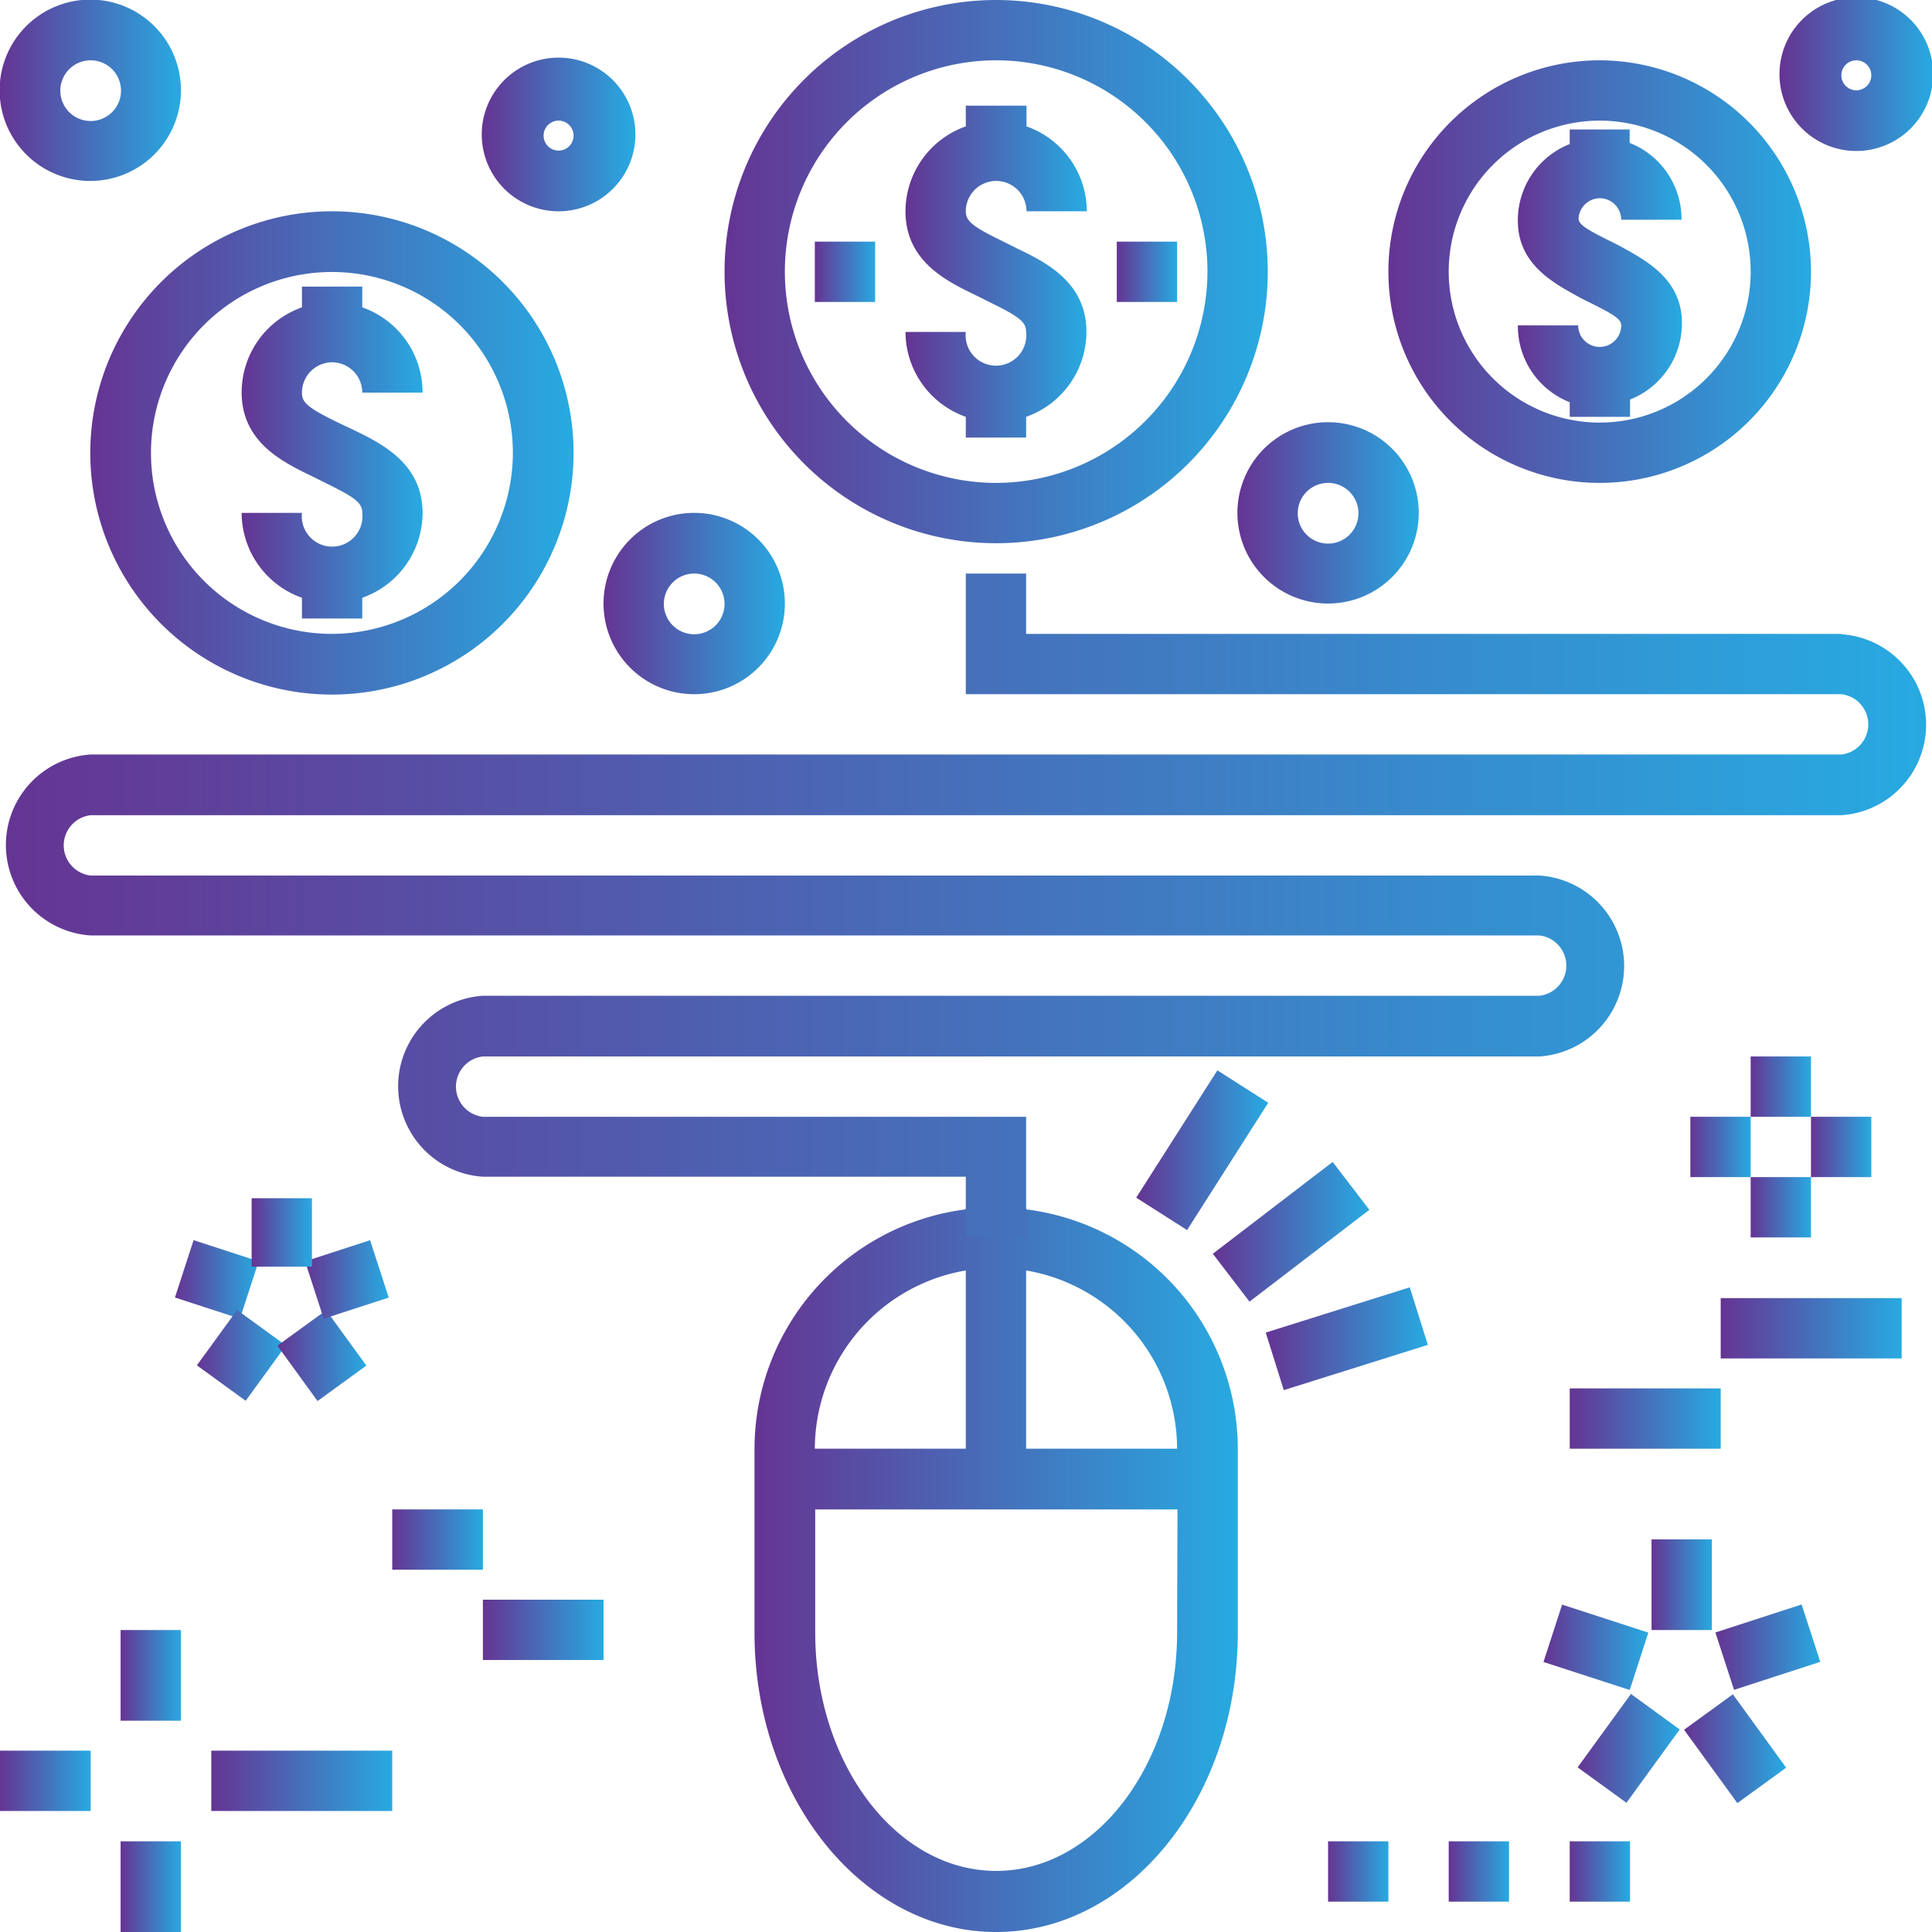
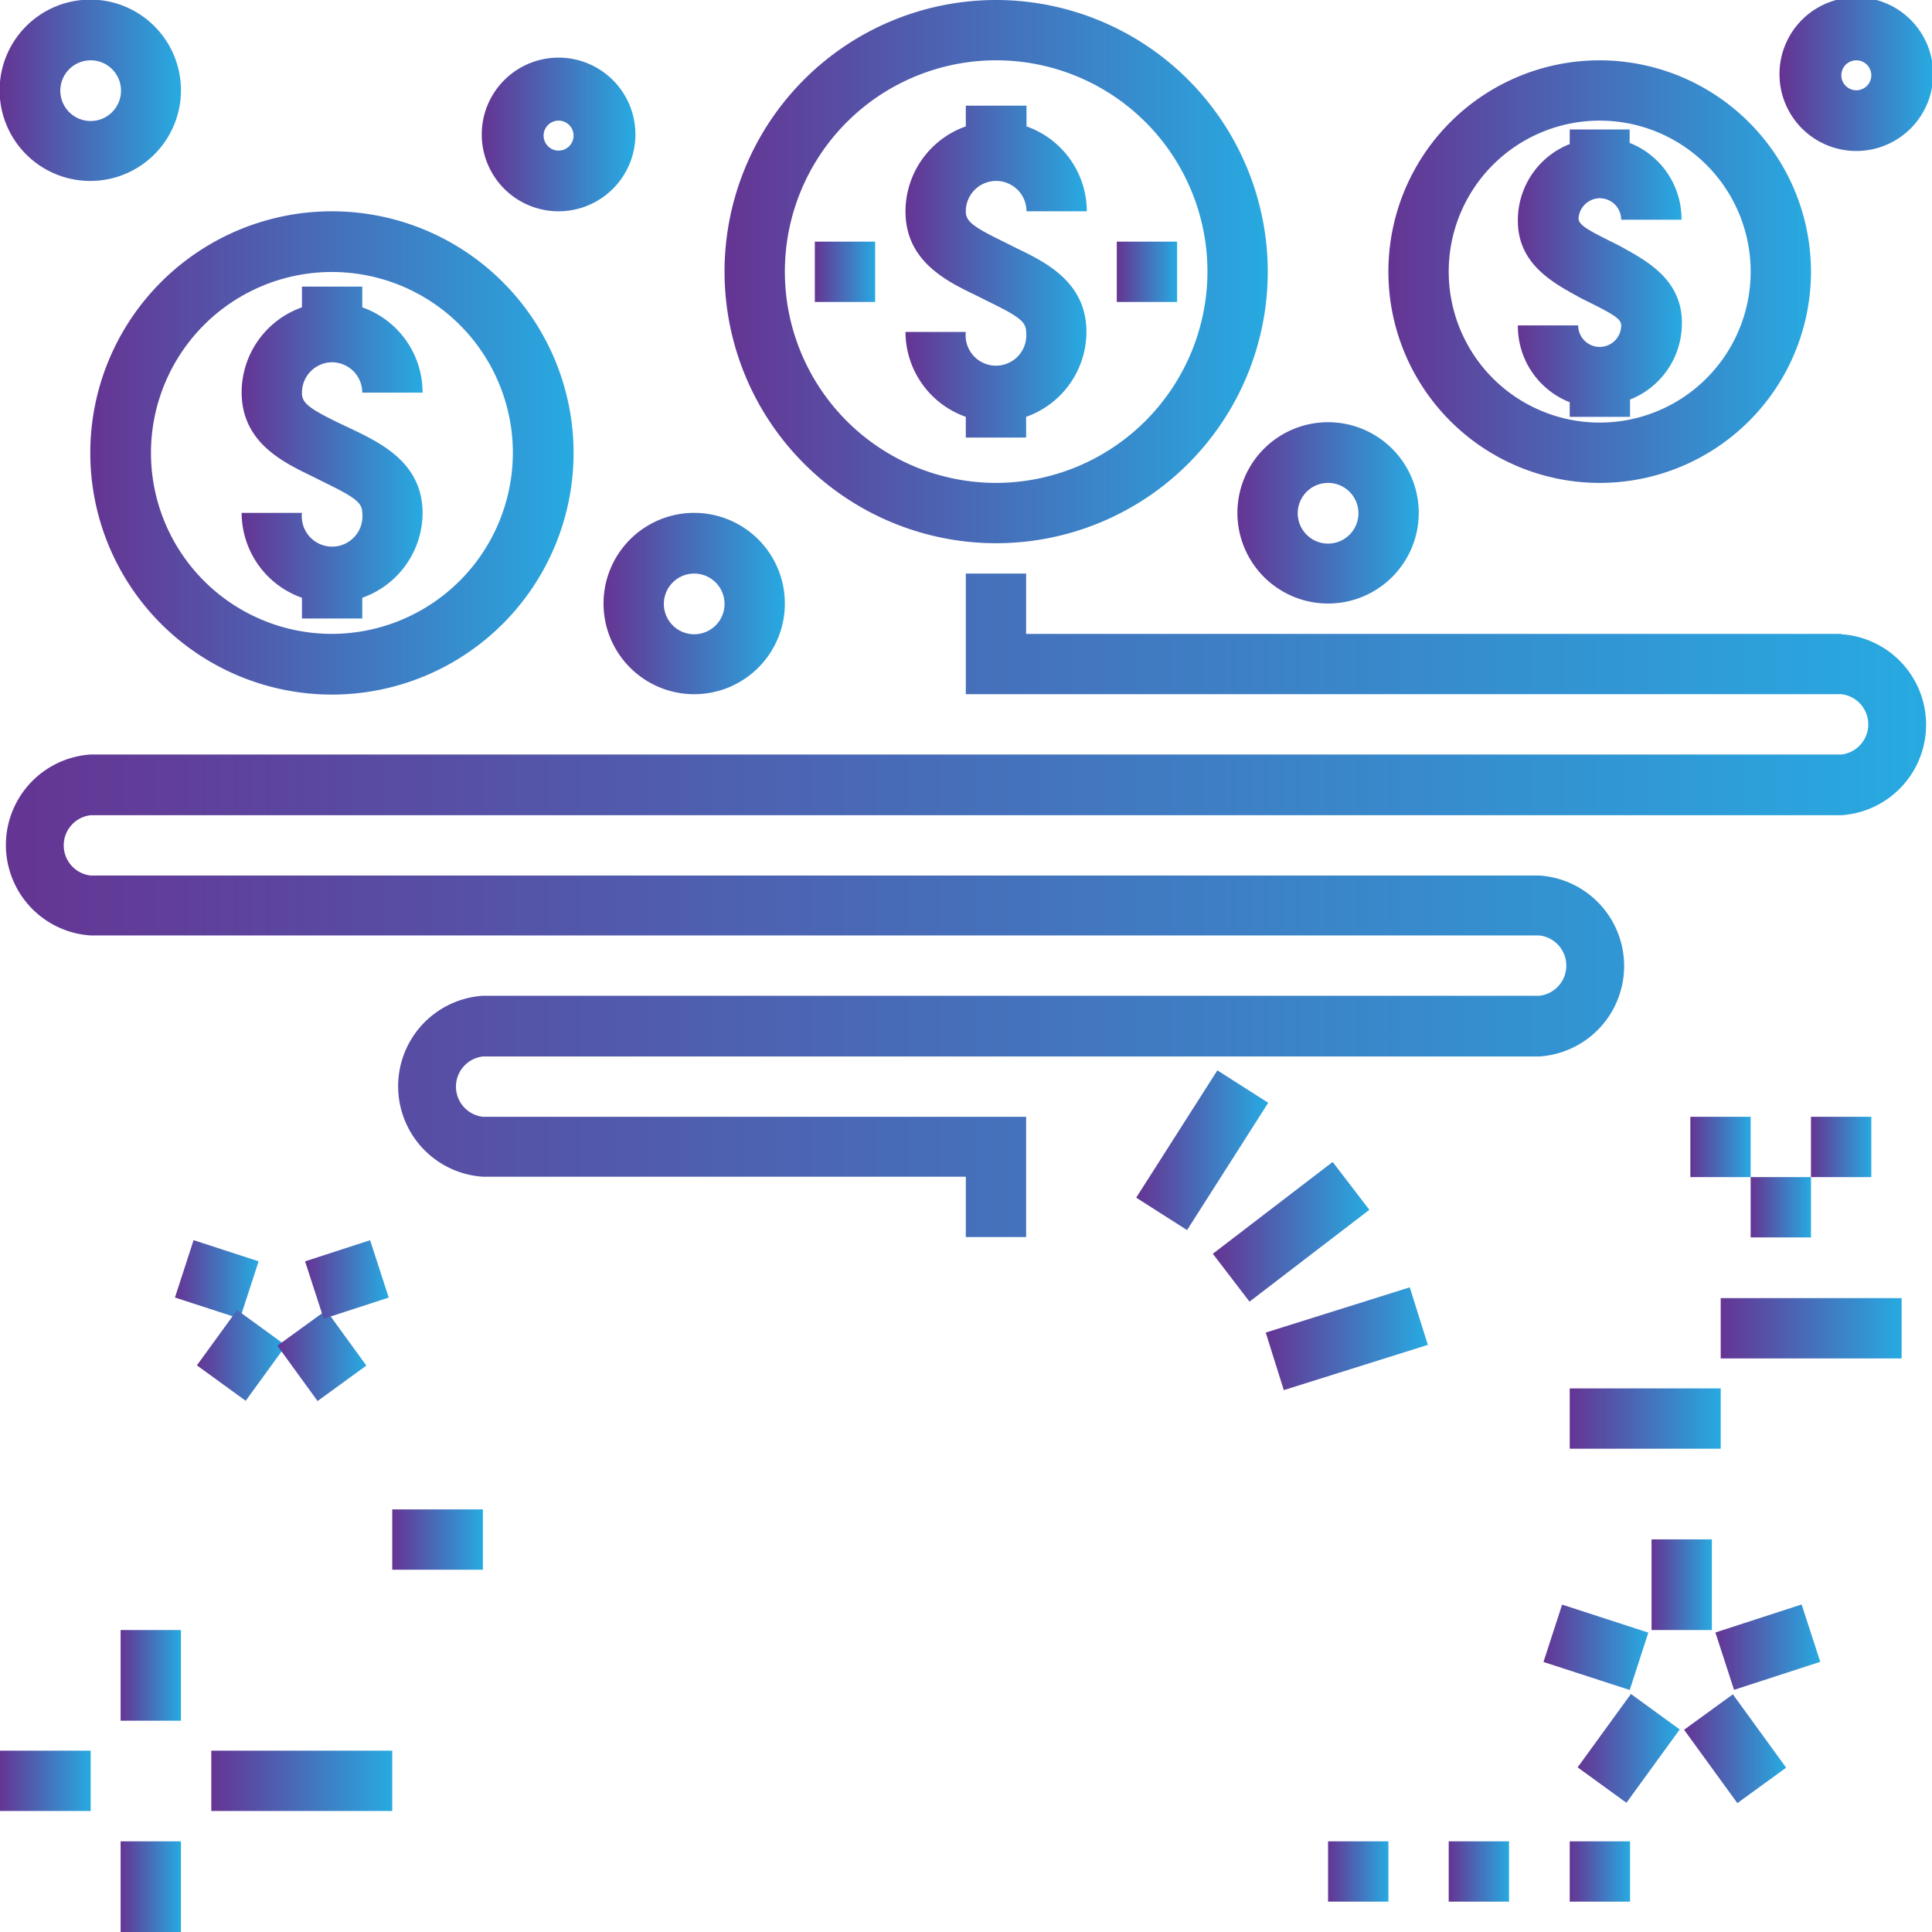
<svg xmlns="http://www.w3.org/2000/svg" xmlns:xlink="http://www.w3.org/1999/xlink" viewBox="0 0 50.29 50.29">
  <defs>
    <style>.cls-1{fill:url(#linear-gradient);}.cls-2{fill:url(#linear-gradient-2);}.cls-3{fill:url(#linear-gradient-3);}.cls-4{fill:url(#linear-gradient-4);}.cls-5{fill:url(#linear-gradient-5);}.cls-6{fill:url(#linear-gradient-6);}.cls-7{fill:url(#linear-gradient-7);}.cls-8{fill:url(#linear-gradient-8);}.cls-9{fill:url(#linear-gradient-9);}.cls-10{fill:url(#linear-gradient-10);}.cls-11{fill:url(#linear-gradient-11);}.cls-12{fill:url(#linear-gradient-12);}.cls-13{fill:url(#linear-gradient-13);}.cls-14{fill:url(#linear-gradient-14);}.cls-15{fill:url(#linear-gradient-15);}.cls-16{fill:url(#linear-gradient-16);}.cls-17{fill:url(#linear-gradient-17);}.cls-18{fill:url(#linear-gradient-18);}.cls-19{fill:url(#linear-gradient-19);}.cls-20{fill:url(#linear-gradient-20);}.cls-21{fill:url(#linear-gradient-21);}.cls-22{fill:url(#linear-gradient-22);}.cls-23{fill:url(#linear-gradient-23);}.cls-24{fill:url(#linear-gradient-24);}.cls-25{fill:url(#linear-gradient-25);}.cls-26{fill:url(#linear-gradient-26);}.cls-27{fill:url(#linear-gradient-27);}.cls-28{fill:url(#linear-gradient-28);}.cls-29{fill:url(#linear-gradient-29);}.cls-30{fill:url(#linear-gradient-30);}.cls-31{fill:url(#linear-gradient-31);}.cls-32{fill:url(#linear-gradient-32);}.cls-33{fill:url(#linear-gradient-33);}.cls-34{fill:url(#linear-gradient-34);}.cls-35{fill:url(#linear-gradient-35);}.cls-36{fill:url(#linear-gradient-36);}.cls-37{fill:url(#linear-gradient-37);}.cls-38{fill:url(#linear-gradient-38);}.cls-39{fill:url(#linear-gradient-39);}.cls-40{fill:url(#linear-gradient-40);}.cls-41{fill:url(#linear-gradient-41);}.cls-42{fill:url(#linear-gradient-42);}.cls-43{fill:url(#linear-gradient-43);}</style>
    <linearGradient id="linear-gradient" x1="23.57" y1="7.07" x2="28.29" y2="7.07" gradientUnits="userSpaceOnUse">
      <stop offset="0" stop-color="#653493" />
      <stop offset="1" stop-color="#27aae1" />
    </linearGradient>
    <linearGradient id="linear-gradient-2" x1="18.86" y1="7.07" x2="33" y2="7.07" xlink:href="#linear-gradient" />
    <linearGradient id="linear-gradient-3" x1="29.07" y1="7.07" x2="30.64" y2="7.07" xlink:href="#linear-gradient" />
    <linearGradient id="linear-gradient-4" x1="21.21" y1="7.07" x2="22.79" y2="7.07" xlink:href="#linear-gradient" />
    <linearGradient id="linear-gradient-5" x1="6.29" y1="11.79" x2="11" y2="11.79" xlink:href="#linear-gradient" />
    <linearGradient id="linear-gradient-6" x1="2.36" y1="11.79" x2="14.93" y2="11.79" xlink:href="#linear-gradient" />
    <linearGradient id="linear-gradient-7" x1="39.51" y1="7.07" x2="43.78" y2="7.07" xlink:href="#linear-gradient" />
    <linearGradient id="linear-gradient-8" x1="36.14" y1="7.07" x2="47.14" y2="7.07" xlink:href="#linear-gradient" />
    <linearGradient id="linear-gradient-9" x1="12.57" y1="3.54" x2="16.5" y2="3.54" xlink:href="#linear-gradient" />
    <linearGradient id="linear-gradient-10" x1="46.36" y1="1.96" x2="50.29" y2="1.96" xlink:href="#linear-gradient" />
    <linearGradient id="linear-gradient-11" x1="15.71" y1="15.71" x2="20.43" y2="15.71" xlink:href="#linear-gradient" />
    <linearGradient id="linear-gradient-12" x1="0" y1="2.36" x2="4.71" y2="2.36" xlink:href="#linear-gradient" />
    <linearGradient id="linear-gradient-13" x1="32.21" y1="13.36" x2="36.93" y2="13.36" xlink:href="#linear-gradient" />
    <linearGradient id="linear-gradient-14" x1="40.17" y1="42.88" x2="42.9" y2="42.88" gradientTransform="translate(69.49 -9.87) rotate(72.01)" xlink:href="#linear-gradient" />
    <linearGradient id="linear-gradient-15" x1="41.07" y1="45.51" x2="43.72" y2="45.51" gradientTransform="translate(54.29 -15.54) rotate(54)" xlink:href="#linear-gradient" />
    <linearGradient id="linear-gradient-16" x1="43.84" y1="45.51" x2="46.49" y2="45.51" gradientTransform="translate(35.38 -17.86) rotate(36)" xlink:href="#linear-gradient" />
    <linearGradient id="linear-gradient-17" x1="44.66" y1="42.88" x2="47.39" y2="42.88" gradientTransform="translate(15.51 -12.12) rotate(18)" xlink:href="#linear-gradient" />
    <linearGradient id="linear-gradient-18" x1="42.99" y1="41.25" x2="44.57" y2="41.25" xlink:href="#linear-gradient" />
    <linearGradient id="linear-gradient-19" x1="4.56" y1="33.3" x2="6.73" y2="33.3" gradientTransform="translate(35.57 17.63) rotate(71.98)" xlink:href="#linear-gradient" />
    <linearGradient id="linear-gradient-20" x1="5.13" y1="35.29" x2="7.45" y2="35.29" gradientTransform="translate(31.14 9.46) rotate(54)" xlink:href="#linear-gradient" />
    <linearGradient id="linear-gradient-21" x1="7.22" y1="35.29" x2="9.54" y2="35.29" gradientTransform="translate(22.34 1.81) rotate(36)" xlink:href="#linear-gradient" />
    <linearGradient id="linear-gradient-22" x1="7.94" y1="33.3" x2="10.11" y2="33.3" gradientTransform="translate(10.73 -1.16) rotate(18)" xlink:href="#linear-gradient" />
    <linearGradient id="linear-gradient-23" x1="6.55" y1="32.07" x2="8.12" y2="32.07" xlink:href="#linear-gradient" />
    <linearGradient id="linear-gradient-24" x1="0" y1="46.36" x2="2.36" y2="46.36" xlink:href="#linear-gradient" />
    <linearGradient id="linear-gradient-25" x1="5.5" y1="46.36" x2="10.21" y2="46.36" xlink:href="#linear-gradient" />
    <linearGradient id="linear-gradient-26" x1="3.14" y1="43.61" x2="4.71" y2="43.61" xlink:href="#linear-gradient" />
    <linearGradient id="linear-gradient-27" x1="3.14" y1="49.11" x2="4.71" y2="49.11" xlink:href="#linear-gradient" />
    <linearGradient id="linear-gradient-28" x1="44" y1="29.86" x2="45.57" y2="29.86" xlink:href="#linear-gradient" />
    <linearGradient id="linear-gradient-29" x1="47.14" y1="29.86" x2="48.71" y2="29.86" xlink:href="#linear-gradient" />
    <linearGradient id="linear-gradient-30" x1="45.57" y1="28.29" x2="47.14" y2="28.29" xlink:href="#linear-gradient" />
    <linearGradient id="linear-gradient-31" x1="45.57" y1="31.43" x2="47.14" y2="31.43" xlink:href="#linear-gradient" />
    <linearGradient id="linear-gradient-32" x1="34.57" y1="48.71" x2="36.14" y2="48.71" xlink:href="#linear-gradient" />
    <linearGradient id="linear-gradient-33" x1="37.71" y1="48.71" x2="39.29" y2="48.71" xlink:href="#linear-gradient" />
    <linearGradient id="linear-gradient-34" x1="40.86" y1="48.71" x2="42.43" y2="48.71" xlink:href="#linear-gradient" />
    <linearGradient id="linear-gradient-35" x1="40.86" y1="36.93" x2="44.79" y2="36.93" xlink:href="#linear-gradient" />
    <linearGradient id="linear-gradient-36" x1="44.79" y1="34.57" x2="49.5" y2="34.57" xlink:href="#linear-gradient" />
    <linearGradient id="linear-gradient-37" x1="10.21" y1="40.07" x2="12.57" y2="40.07" xlink:href="#linear-gradient" />
    <linearGradient id="linear-gradient-38" x1="12.57" y1="42.43" x2="15.71" y2="42.43" xlink:href="#linear-gradient" />
    <linearGradient id="linear-gradient-39" x1="19.64" y1="40.86" x2="32.21" y2="40.86" xlink:href="#linear-gradient" />
    <linearGradient id="linear-gradient-40" x1="0" y1="23.57" x2="50.29" y2="23.57" xlink:href="#linear-gradient" />
    <linearGradient id="linear-gradient-41" x1="32.95" y1="34.85" x2="37.16" y2="34.85" gradientTransform="translate(12.06 -8.91) rotate(17.44)" xlink:href="#linear-gradient" />
    <linearGradient id="linear-gradient-42" x1="31.57" y1="32.06" x2="35.64" y2="32.06" gradientTransform="translate(26.43 -13.83) rotate(37.46)" xlink:href="#linear-gradient" />
    <linearGradient id="linear-gradient-43" x1="29.58" y1="29.94" x2="33.01" y2="29.94" gradientTransform="translate(39.72 -12.54) rotate(57.48)" xlink:href="#linear-gradient" />
  </defs>
  <title>ecommerce</title>
  <g id="Layer_2" data-name="Layer 2">
    <g id="Layer_1-2" data-name="Layer 1">
      <path class="cls-1" d="M25.93,4.71a.79.79,0,0,1,.79.79h1.57a2.35,2.35,0,0,0-1.57-2.21V2.75H25.14v.54A2.35,2.35,0,0,0,23.57,5.5c0,1.29,1.05,1.81,1.82,2.18l.38.19c.78.38.94.52.94.77a.79.79,0,1,1-1.57,0H23.57a2.35,2.35,0,0,0,1.57,2.21v.54h1.57v-.54a2.35,2.35,0,0,0,1.57-2.21c0-1.29-1.05-1.81-1.82-2.18l-.38-.19c-.78-.38-.94-.52-.94-.77A.79.79,0,0,1,25.93,4.71Z" />
      <path class="cls-2" d="M25.93,0A7.07,7.07,0,1,0,33,7.07,7.08,7.08,0,0,0,25.93,0Zm0,12.57a5.5,5.5,0,1,1,5.5-5.5A5.51,5.51,0,0,1,25.93,12.57Z" />
      <rect class="cls-3" x="29.07" y="6.29" width="1.57" height="1.57" />
      <rect class="cls-4" x="21.21" y="6.29" width="1.57" height="1.57" />
      <path class="cls-5" d="M8.64,9.43a.79.79,0,0,1,.79.79H11A2.35,2.35,0,0,0,9.43,8V7.46H7.86V8a2.35,2.35,0,0,0-1.57,2.21c0,1.29,1.05,1.81,1.82,2.18l.38.19c.78.38.94.52.94.77a.79.79,0,1,1-1.57,0H6.29a2.35,2.35,0,0,0,1.57,2.21v.54H9.43v-.54A2.35,2.35,0,0,0,11,13.36c0-1.29-1.05-1.81-1.82-2.18L8.8,11c-.78-.38-.94-.52-.94-.77A.79.79,0,0,1,8.64,9.43Z" />
      <path class="cls-6" d="M8.64,5.5a6.29,6.29,0,1,0,6.29,6.29A6.29,6.29,0,0,0,8.64,5.5Zm0,11a4.71,4.71,0,1,1,4.71-4.71A4.72,4.72,0,0,1,8.64,16.5Z" />
      <path class="cls-7" d="M41.64,5.16a.56.56,0,0,1,.56.56h1.57a2.13,2.13,0,0,0-1.35-2V3.37H40.86v.38a2.13,2.13,0,0,0-1.35,2c0,1.17,1,1.65,1.62,2l.32.16c.6.3.75.41.75.56a.56.56,0,1,1-1.12,0H39.51a2.13,2.13,0,0,0,1.35,2v.38h1.57V10.4a2.13,2.13,0,0,0,1.35-2c0-1.17-1-1.65-1.62-2l-.32-.16c-.6-.3-.75-.41-.75-.56A.56.56,0,0,1,41.64,5.16Z" />
      <path class="cls-8" d="M41.64,1.57a5.5,5.5,0,1,0,5.5,5.5A5.51,5.51,0,0,0,41.64,1.57Zm0,9.43a3.93,3.93,0,1,1,3.93-3.93A3.93,3.93,0,0,1,41.64,11Z" />
      <path class="cls-9" d="M14.54,5.5a2,2,0,1,1,2-2A2,2,0,0,1,14.54,5.5Zm0-2.36a.39.39,0,1,0,.39.39A.39.39,0,0,0,14.54,3.14Z" />
      <path class="cls-10" d="M48.32,3.93a2,2,0,1,1,2-2A2,2,0,0,1,48.32,3.93Zm0-2.36a.39.39,0,1,0,.39.39A.39.39,0,0,0,48.32,1.57Z" />
      <path class="cls-11" d="M18.07,18.07a2.36,2.36,0,1,1,2.36-2.36A2.36,2.36,0,0,1,18.07,18.07Zm0-3.14a.79.79,0,1,0,.79.79A.79.79,0,0,0,18.07,14.93Z" />
      <path class="cls-12" d="M2.36,4.71A2.36,2.36,0,1,1,4.71,2.36,2.36,2.36,0,0,1,2.36,4.71Zm0-3.14a.79.79,0,1,0,.79.79A.79.79,0,0,0,2.36,1.57Z" />
      <path class="cls-13" d="M34.57,15.71a2.36,2.36,0,1,1,2.36-2.36A2.36,2.36,0,0,1,34.57,15.71Zm0-3.14a.79.79,0,1,0,.79.79A.79.79,0,0,0,34.57,12.57Z" />
      <rect class="cls-14" x="40.75" y="41.7" width="1.57" height="2.36" transform="translate(-12.07 69.14) rotate(-72.01)" />
      <rect class="cls-15" x="41.22" y="44.73" width="2.36" height="1.57" transform="translate(-19.35 53.06) rotate(-54)" />
      <rect class="cls-16" x="44.38" y="44.34" width="1.57" height="2.36" transform="translate(-18.13 35.24) rotate(-36)" />
      <rect class="cls-17" x="44.84" y="42.09" width="2.36" height="1.57" transform="translate(-11 16.32) rotate(-18)" />
      <rect class="cls-18" x="42.99" y="40.07" width="1.57" height="2.36" />
      <rect class="cls-19" x="4.86" y="32.41" width="1.57" height="1.78" transform="translate(-27.77 28.37) rotate(-71.98)" />
      <rect class="cls-20" x="5.4" y="34.5" width="1.78" height="1.57" transform="translate(-25.96 19.63) rotate(-54)" />
      <rect class="cls-21" x="7.59" y="34.4" width="1.57" height="1.78" transform="translate(-19.14 11.66) rotate(-36)" />
      <rect class="cls-22" x="8.14" y="32.52" width="1.78" height="1.57" transform="translate(-9.85 4.42) rotate(-18)" />
-       <rect class="cls-23" x="6.55" y="31.19" width="1.57" height="1.78" />
      <rect class="cls-24" y="45.57" width="2.36" height="1.57" />
      <rect class="cls-25" x="5.5" y="45.57" width="4.71" height="1.57" />
      <rect class="cls-26" x="3.14" y="42.43" width="1.57" height="2.36" />
      <rect class="cls-27" x="3.14" y="47.93" width="1.57" height="2.36" />
      <rect class="cls-28" x="44" y="29.07" width="1.57" height="1.57" />
      <rect class="cls-29" x="47.14" y="29.07" width="1.57" height="1.57" />
-       <rect class="cls-30" x="45.57" y="27.5" width="1.57" height="1.57" />
      <rect class="cls-31" x="45.57" y="30.64" width="1.57" height="1.57" />
      <rect class="cls-32" x="34.57" y="47.93" width="1.57" height="1.57" />
      <rect class="cls-33" x="37.71" y="47.93" width="1.57" height="1.57" />
      <rect class="cls-34" x="40.86" y="47.93" width="1.57" height="1.57" />
      <rect class="cls-35" x="40.86" y="36.14" width="3.93" height="1.57" />
      <rect class="cls-36" x="44.79" y="33.79" width="4.71" height="1.57" />
      <rect class="cls-37" x="10.21" y="39.29" width="2.36" height="1.57" />
-       <rect class="cls-38" x="12.57" y="41.64" width="3.14" height="1.57" />
-       <path class="cls-39" d="M26.71,31.48v-.05H25.14v.05a6.29,6.29,0,0,0-5.5,6.23V42.5c0,4.29,2.82,7.79,6.29,7.79s6.29-3.49,6.29-7.79V37.71A6.29,6.29,0,0,0,26.71,31.48Zm3.93,6.23H26.71V33.07A4.72,4.72,0,0,1,30.64,37.71Zm-5.5-4.65v4.65H21.21A4.72,4.72,0,0,1,25.14,33.07Zm5.5,9.43c0,3.43-2.11,6.21-4.71,6.21s-4.71-2.79-4.71-6.21V39.29h9.43Z" />
      <path class="cls-40" d="M47.93,16.5H26.71V14.93H25.14v3.14H47.93a.79.79,0,0,1,0,1.57H2.36a2.36,2.36,0,0,0,0,4.71H40.07a.79.79,0,0,1,0,1.57H12.57a2.36,2.36,0,0,0,0,4.71H25.14v1.57h1.57V29.07H12.57a.79.79,0,0,1,0-1.57h27.5a2.36,2.36,0,0,0,0-4.71H2.36a.79.79,0,0,1,0-1.57H47.93a2.36,2.36,0,0,0,0-4.71Z" />
      <rect class="cls-41" x="33.09" y="34.06" width="3.93" height="1.57" transform="translate(-8.83 12.11) rotate(-17.44)" />
      <rect class="cls-42" x="31.64" y="31.28" width="3.93" height="1.57" transform="translate(-12.57 27.05) rotate(-37.46)" />
      <rect class="cls-43" x="29.33" y="29.16" width="3.93" height="1.57" transform="translate(-10.78 40.23) rotate(-57.48)" />
    </g>
  </g>
</svg>